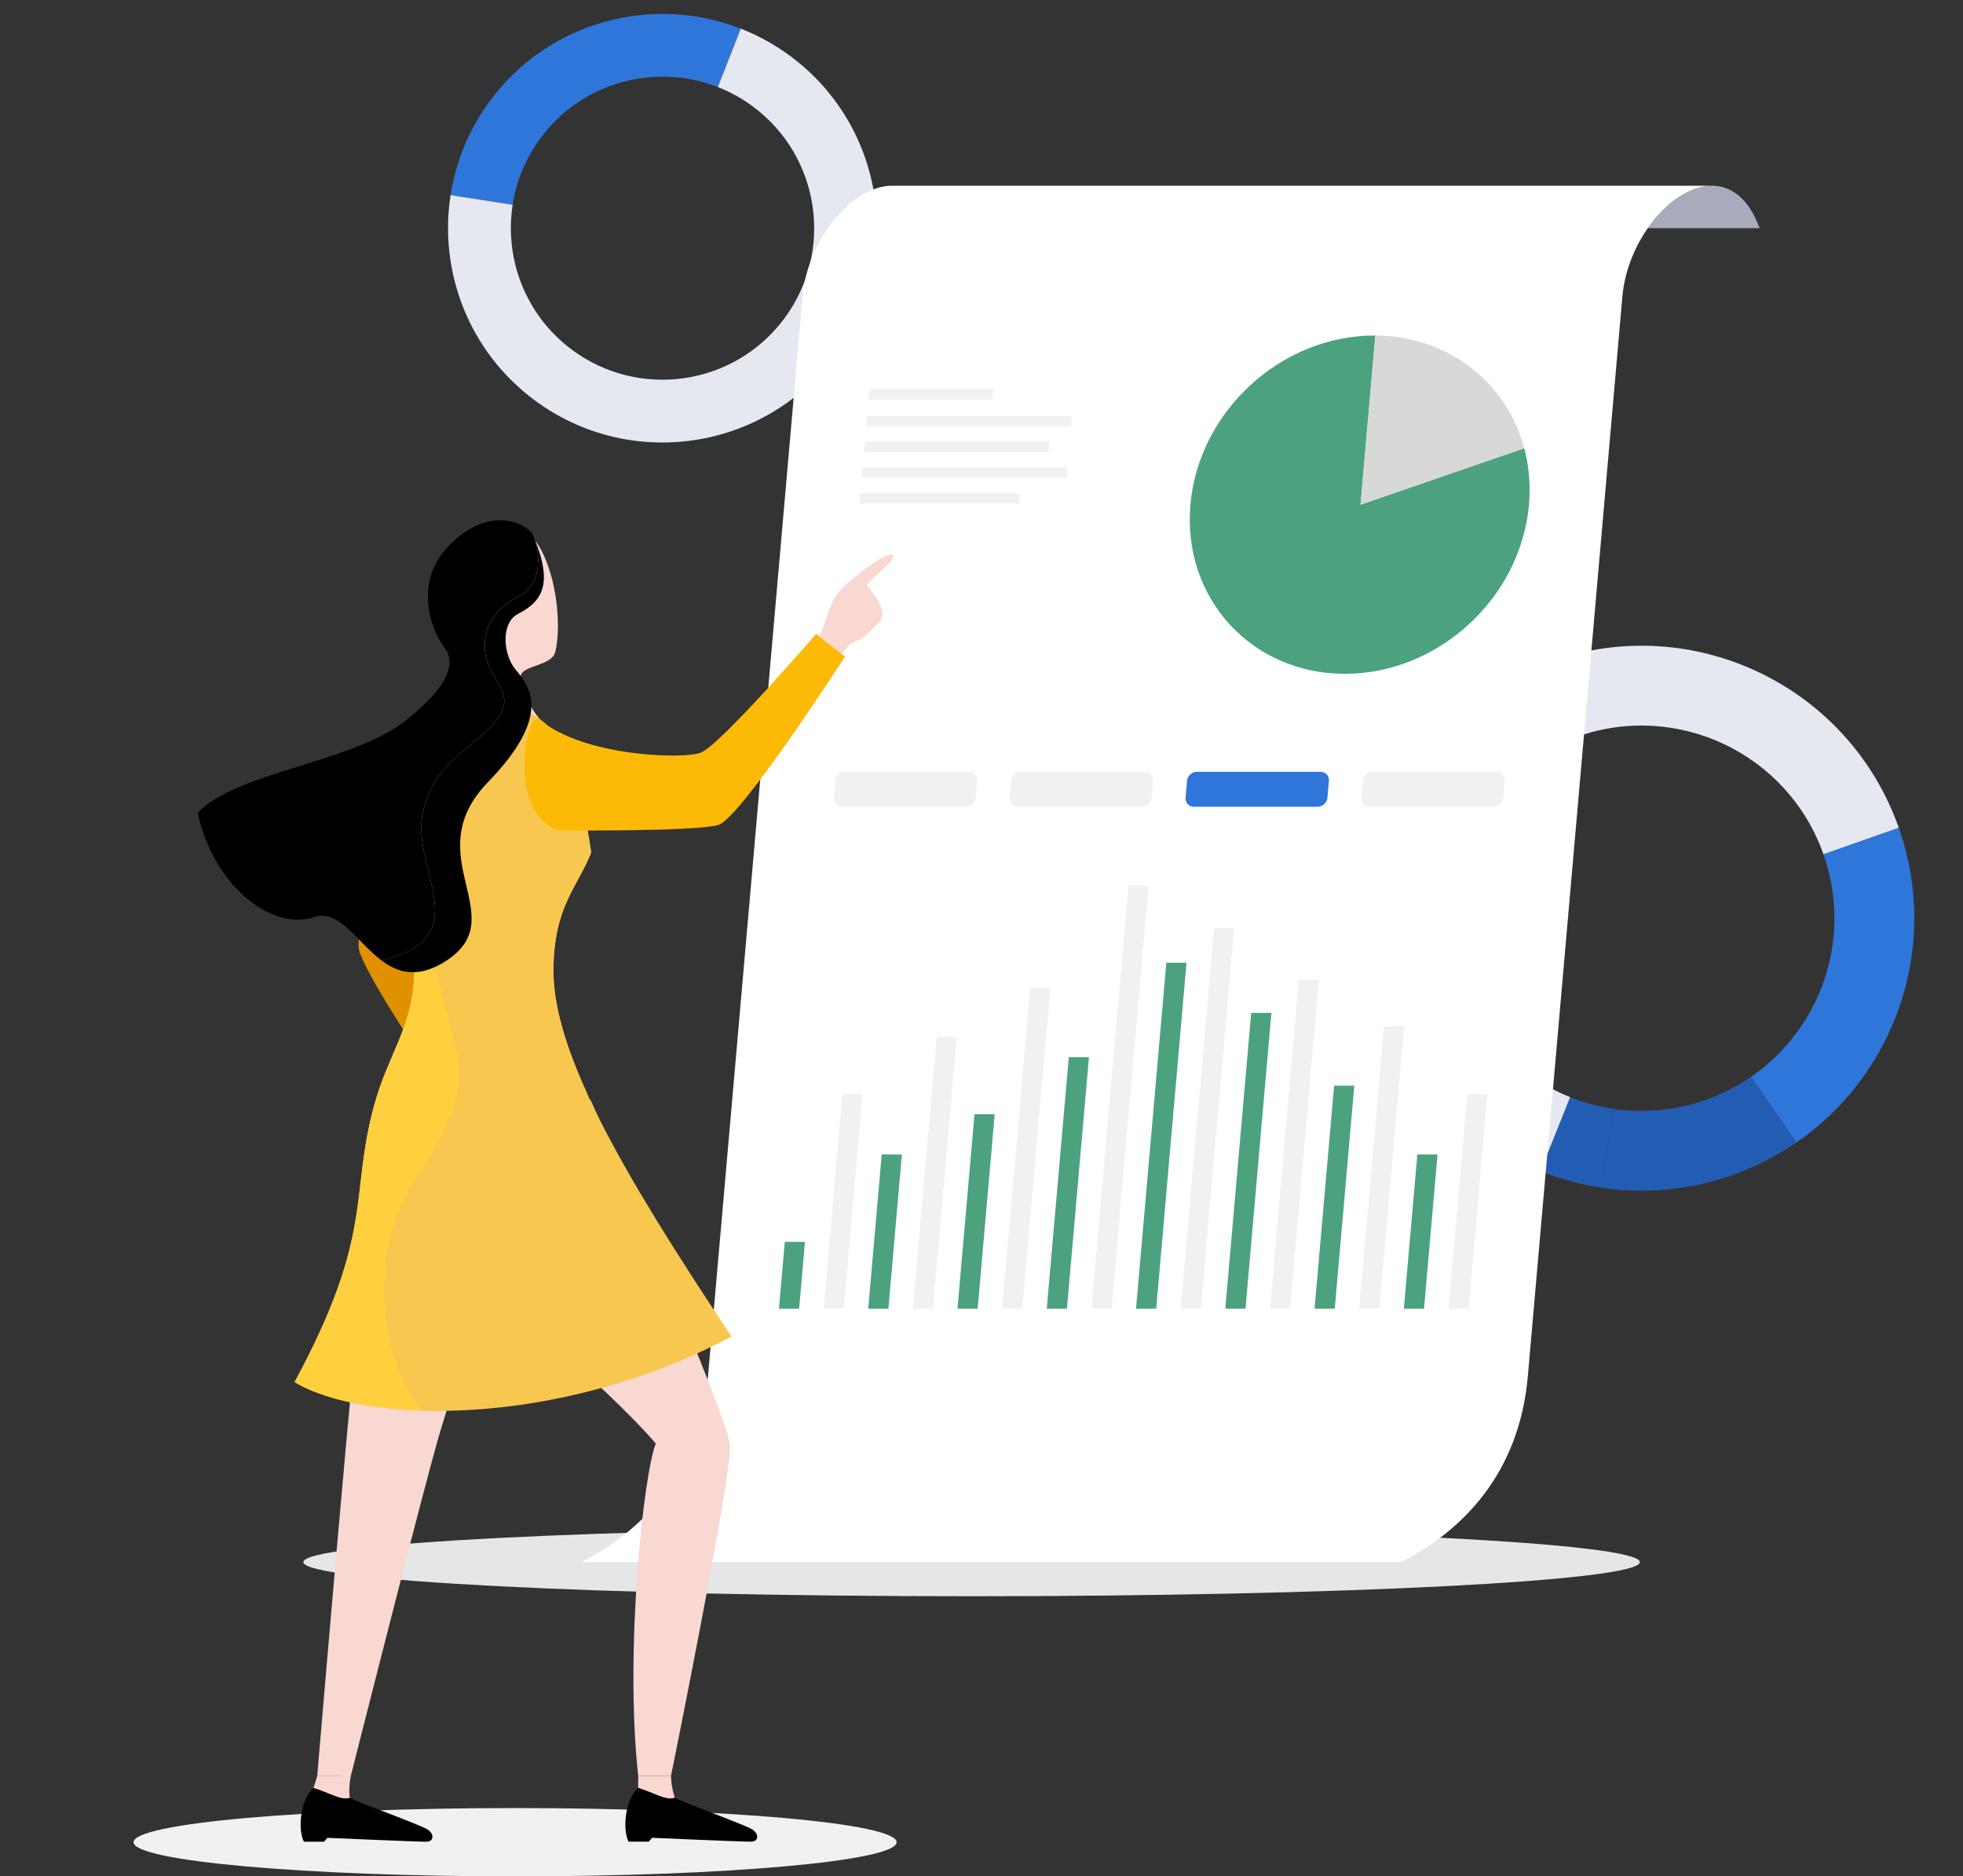
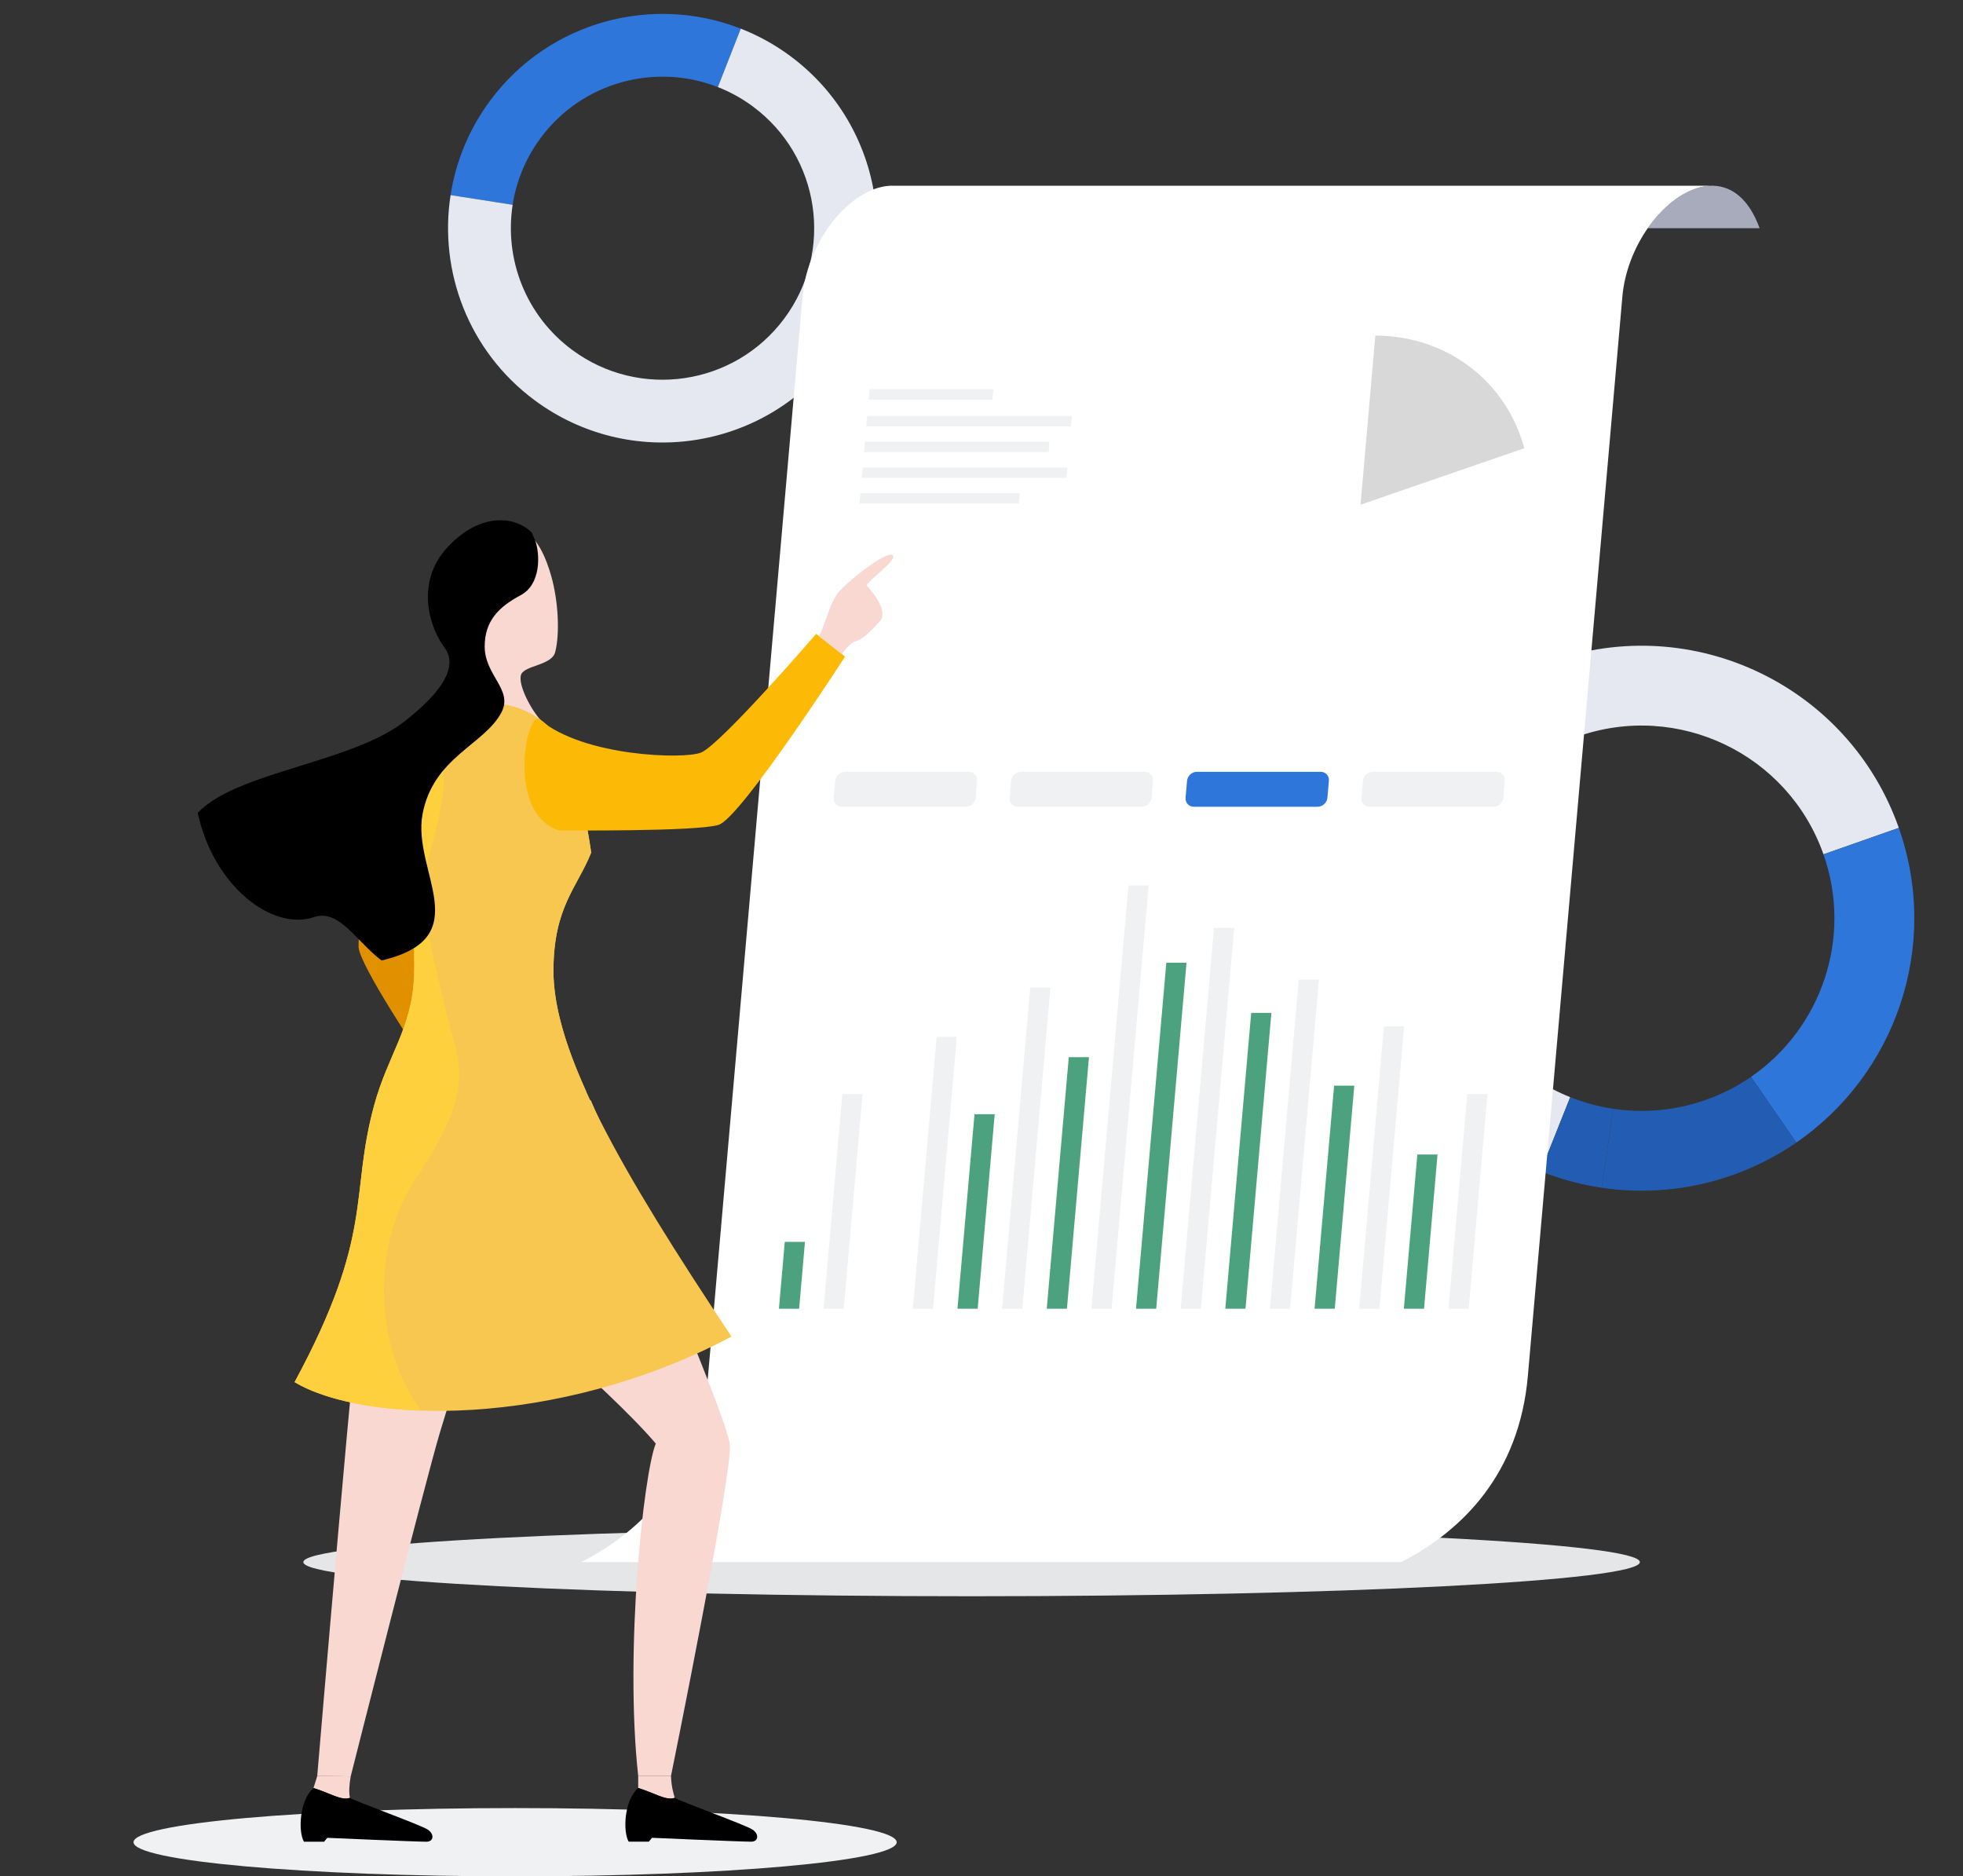
<svg xmlns="http://www.w3.org/2000/svg" width="294" height="281" viewBox="0 0 294 281" fill="none">
  <rect x="0" y="0" width="294" height="281" fill="#333333" stroke="none" />
  <g clip-path="url(#clip0_130_23217)">
    <g style="mix-blend-mode:multiply">
      <path d="M134.296 275.887C134.296 273.063 108.711 270.773 77.148 270.773C45.585 270.773 20 273.063 20 275.887C20 278.71 45.585 281 77.148 281C108.711 281 134.296 278.71 134.296 275.887Z" fill="#F0F1F2" />
    </g>
    <g style="mix-blend-mode:multiply">
      <path d="M245.604 233.938C245.604 231.115 200.793 228.824 145.517 228.824C90.241 228.824 45.43 231.115 45.43 233.938C45.43 236.761 90.241 239.051 145.517 239.051C200.793 239.051 245.604 236.761 245.604 233.938Z" fill="#E5E6E7" />
    </g>
    <path d="M80.989 20.639C87.241 12.232 98.202 9.39 107.512 13.042L110.943 4.29C97.776 -0.875 82.274 3.146 73.433 15.036C70.214 19.364 68.258 24.237 67.482 29.222L76.778 30.672C77.325 27.149 78.71 23.705 80.986 20.642L80.989 20.639Z" fill="#2F76DA" />
    <path d="M107.512 13.042C109.343 13.76 111.113 14.724 112.77 15.954C122.842 23.427 124.94 37.643 117.46 47.705C109.979 57.768 95.751 59.864 85.679 52.391C78.672 47.191 75.528 38.727 76.781 30.669L67.485 29.219C65.713 40.614 70.157 52.584 80.067 59.937C94.309 70.506 114.432 67.54 125.013 53.311C135.591 39.082 132.623 18.979 118.381 8.407C116.04 6.669 113.538 5.304 110.946 4.29L107.514 13.042H107.512Z" fill="#E5E8F0" />
    <path d="M218.618 147.086C213.327 132.055 221.236 115.584 236.281 110.299C251.325 105.013 267.811 112.915 273.102 127.945L284.386 123.981C276.905 102.723 253.591 91.549 232.313 99.022C211.035 106.496 199.85 129.789 207.331 151.047C211.404 162.619 220.172 171.194 230.748 175.408L235.174 164.31C227.696 161.33 221.495 155.267 218.615 147.086H218.618Z" fill="#E5E8F0" />
    <path d="M241.636 166.054C239.414 165.722 237.245 165.133 235.176 164.31L230.75 175.408C233.679 176.574 236.741 177.408 239.885 177.876L241.636 166.054Z" fill="#235DB3" />
-     <path d="M262.249 161.268L269.037 171.108C283.85 160.919 290.638 141.743 284.386 123.981L273.102 127.945C277.522 140.505 272.722 154.064 262.249 161.268Z" fill="#2F76DA" />
+     <path d="M262.249 161.268L269.037 171.108C283.85 160.919 290.638 141.743 284.386 123.981L273.102 127.945C277.522 140.505 272.722 154.064 262.249 161.268" fill="#2F76DA" />
    <path d="M255.439 164.732C250.851 166.344 246.132 166.724 241.636 166.054L239.885 177.876C246.245 178.821 252.918 178.285 259.407 176.006C262.906 174.776 266.125 173.113 269.04 171.108L262.251 161.269C260.191 162.687 257.914 163.863 255.442 164.732H255.439Z" fill="#235DB3" />
    <path d="M256.636 27.817C253.229 27.696 249.495 30.279 246.78 34.174H263.538C261.938 29.781 259.398 27.916 256.636 27.817Z" fill="#A8ABBC" />
    <path d="M133.855 27.814H133.86C127.92 27.596 120.965 35.6 120.192 44.444C119.058 57.388 107.332 191.308 106.042 206.04C104.751 220.772 96.19 229.252 87.067 233.941H209.856C218.98 229.252 227.541 220.772 228.831 206.04C230.122 191.308 241.848 57.388 242.982 44.444C243.31 40.678 244.768 37.069 246.783 34.176C249.498 30.282 253.234 27.698 256.639 27.82H256.644L133.855 27.817V27.814Z" fill="white" />
    <path d="M119.685 195.994H116.66L117.538 185.979H120.561L119.685 195.994Z" fill="#4CA27F" />
    <path d="M126.371 195.994H123.346L126.161 163.839H129.186L126.371 195.994Z" fill="#F0F1F2" />
-     <path d="M133.055 195.994H130.032L132.055 172.892H135.078L133.055 195.994Z" fill="#4CA27F" />
    <path d="M139.741 195.994H136.718L140.285 155.261H143.307L139.741 195.994Z" fill="#F0F1F2" />
    <path d="M146.426 195.994H143.401L145.952 166.866H148.977L146.426 195.994Z" fill="#4CA27F" />
    <path d="M153.112 195.994H150.087L154.3 147.896H157.323L153.112 195.994Z" fill="#F0F1F2" />
    <path d="M159.796 195.994H156.773L160.073 158.322H163.095L159.796 195.994Z" fill="#4CA27F" />
    <path d="M166.482 195.994H163.459L169.008 132.606H172.033L166.482 195.994Z" fill="#F0F1F2" />
    <path d="M173.167 195.994H170.142L174.681 144.176H177.704L173.167 195.994Z" fill="#4CA27F" />
    <path d="M179.853 195.994H176.828L181.822 138.969H184.848L179.853 195.994Z" fill="#F0F1F2" />
    <path d="M186.537 195.994H183.514L187.393 151.69H190.418L186.537 195.994Z" fill="#4CA27F" />
    <path d="M193.222 195.994H190.2L194.515 146.693H197.541L193.222 195.994Z" fill="#F0F1F2" />
    <path d="M199.908 195.994H196.883L199.811 162.584H202.834L199.908 195.994Z" fill="#4CA27F" />
    <path d="M206.594 195.994H203.569L207.273 153.698H210.298L206.594 195.994Z" fill="#F0F1F2" />
    <path d="M213.278 195.994H210.255L212.278 172.892H215.301L213.278 195.994Z" fill="#4CA27F" />
    <path d="M219.963 195.994H216.941L219.756 163.839H222.781L219.963 195.994Z" fill="#F0F1F2" />
    <path d="M144.643 120.819H126.115C125.364 120.819 124.809 120.211 124.876 119.46L125.097 116.943C125.162 116.192 125.824 115.584 126.576 115.584H145.104C145.855 115.584 146.41 116.192 146.343 116.943L146.122 119.46C146.057 120.211 145.395 120.819 144.643 120.819Z" fill="#F0F1F2" />
    <path d="M170.986 120.819H152.458C151.706 120.819 151.151 120.211 151.219 119.46L151.44 116.943C151.504 116.192 152.167 115.584 152.918 115.584H171.446C172.198 115.584 172.753 116.192 172.685 116.943L172.464 119.46C172.4 120.211 171.737 120.819 170.986 120.819Z" fill="#F0F1F2" />
    <path d="M197.33 120.819H178.803C178.051 120.819 177.496 120.211 177.564 119.46L177.785 116.943C177.849 116.192 178.512 115.584 179.263 115.584H197.791C198.543 115.584 199.098 116.192 199.03 116.943L198.809 119.46C198.745 120.211 198.082 120.819 197.33 120.819Z" fill="#2F76DA" />
    <path d="M223.675 120.819H205.148C204.396 120.819 203.841 120.211 203.909 119.46L204.13 116.943C204.194 116.192 204.857 115.584 205.608 115.584H224.136C224.888 115.584 225.443 116.192 225.375 116.943L225.154 119.46C225.09 120.211 224.427 120.819 223.675 120.819Z" fill="#F0F1F2" />
-     <path d="M203.769 75.579L205.986 50.251C205.945 50.251 205.902 50.248 205.862 50.248C191.859 50.248 179.517 61.59 178.291 75.579C177.065 89.568 187.423 100.909 201.425 100.909C215.427 100.909 227.77 89.568 228.996 75.579C229.254 72.616 228.99 69.771 228.285 67.128L203.766 75.579H203.769Z" fill="#4CA27F" />
    <path d="M228.287 67.128C225.674 57.332 216.963 50.305 205.986 50.251L203.769 75.579L228.287 67.128Z" fill="#D8D8D8" />
    <path d="M148.641 59.843H130.097L130.231 58.282H148.778L148.641 59.843Z" fill="#F0F1F2" />
    <path d="M160.404 63.861H129.744L129.881 62.297H160.542L160.404 63.861Z" fill="#F0F1F2" />
    <path d="M157.051 67.712H129.407L129.545 66.148H157.188L157.051 67.712Z" fill="#F0F1F2" />
    <path d="M159.731 71.561H129.07L129.208 70H159.868L159.731 71.561Z" fill="#F0F1F2" />
    <path d="M152.579 75.412H128.734L128.868 73.848H152.716L152.579 75.412Z" fill="#F0F1F2" />
    <path d="M65.172 109.849C54.187 121.766 53.707 139.757 53.704 141.773C53.704 144.384 63.262 158.593 63.262 158.593L65.174 109.849H65.172Z" fill="#E19100" />
    <path d="M95.584 267.767V265.972H100.495C100.56 267.646 100.869 268.542 101.058 269.236C99.781 269.726 97.912 268.461 95.584 267.767Z" fill="#F8D8D0" />
    <path d="M95.584 267.767C97.914 268.461 99.784 269.724 101.058 269.237C101.734 269.726 111.693 273.306 112.706 273.997C113.743 274.708 113.592 275.806 112.493 275.806C110.887 275.806 97.664 275.225 97.664 275.225C97.394 275.515 97.179 275.806 97.179 275.806H94.156C93.257 274.245 93.499 269.562 95.582 267.767H95.584Z" fill="black" />
    <path d="M46.948 267.77C47.266 266.828 47.511 265.975 47.511 265.975L52.527 266.02C52.298 267.269 52.233 268.545 52.419 269.239C51.143 269.729 49.276 268.464 46.946 267.77H46.948Z" fill="#F8D8D0" />
    <path d="M46.948 267.77C49.278 268.464 51.145 269.729 52.422 269.239C53.098 269.729 63.057 273.308 64.07 274C65.107 274.711 64.956 275.811 63.857 275.811C62.252 275.811 49.028 275.23 49.028 275.23C48.758 275.521 48.543 275.811 48.543 275.811H45.523C44.621 274.25 44.866 269.565 46.951 267.772L46.948 267.77Z" fill="black" />
    <path d="M56.622 166.045C53.052 174.361 54.162 181.491 54.717 187.551C53.497 194.799 47.511 265.975 47.511 265.975C49.295 265.975 52.527 266.02 52.527 266.02C52.527 266.02 63.728 221.736 65.867 214.598C68.159 206.942 77.746 177.179 77.269 165.155C70.317 165.798 56.622 166.045 56.622 166.045Z" fill="#F8D8D0" />
    <path d="M88.489 164.799C91.581 171.985 108.935 212.079 109.314 216.388C109.697 220.697 100.495 265.969 100.495 265.969H95.584C93.518 247.147 96.411 220.611 98.216 216.184C91.113 207.816 71.373 191.451 68.272 187.314C63.41 180.826 62.664 173.242 63.617 166.608C68.375 165.44 88.486 164.799 88.486 164.799H88.489Z" fill="#F8D8D0" />
    <path d="M81.092 107.971C79.446 106.23 77.509 102.384 78.053 101.009C78.597 99.633 82.635 99.66 83.153 97.658C83.853 94.959 83.645 90.063 82.546 86.225C80.938 80.614 78.306 77.199 72.111 79.088C67.192 80.587 64.474 85.103 65.438 90.308C66.516 96.116 70.834 101.267 70.912 103.353C70.99 105.438 69.654 106.456 69.654 106.456L81.092 107.971Z" fill="#F8D8D0" />
    <path d="M88.543 127.69C86.436 132.951 82.959 135.777 82.891 145.221C82.802 157.576 93.033 175.373 109.557 200.165C83.212 214.085 54.486 213.199 44.12 206.985C56.164 184.696 52.314 179.133 56.051 165.478C58.103 157.974 61.678 154.024 62.009 146.294C62.392 137.373 59.65 118.157 65.174 109.852C69.234 103.748 77.189 104.391 81.819 108.479C86.646 112.74 88.543 127.692 88.543 127.692V127.69Z" fill="#F7C74F" />
    <path d="M44.12 206.985C56.164 184.696 52.314 179.133 56.051 165.478C58.103 157.975 61.678 154.024 62.009 146.294C62.386 137.486 59.725 118.658 64.97 110.186C63.2 113.399 69.441 109.938 64.555 126.952C62.408 134.423 63.865 138.885 66.481 150.178C68.684 159.692 71.782 162.17 62.187 176.657C55.523 186.717 56.118 201.804 63.065 211.245C54.822 210.971 48.109 209.375 44.123 206.985H44.12Z" fill="#FFD03E" />
    <path d="M81.251 146.206C81.881 150.065 83.945 158.475 87.84 163.564C87.84 163.564 87.84 163.562 87.84 163.559C84.602 156.432 82.851 150.356 82.886 145.221C82.953 135.777 86.431 132.948 88.537 127.69C88.537 127.69 88.341 126.156 87.921 123.935C85.483 123.287 82.934 124.032 83.298 127.536C84.007 134.388 80.618 142.346 81.248 146.206H81.251Z" fill="#F7C74F" />
-     <path d="M77.978 89.14C74.67 90.897 72.585 93.021 72.59 96.823C72.593 101.181 76.887 103.291 75.096 106.695C72.539 111.547 64.87 113.394 63.278 121.946C61.683 130.497 71.672 140.446 57.142 143.84C59.628 145.705 62.605 146.588 66.745 143.942C77.065 137.351 62.311 128.257 73.078 117.14C82.824 107.077 79.298 102.777 77.202 100.252C75.327 97.997 74.988 93.279 77.574 91.942C79.231 91.083 80.23 90.235 80.86 89.054C81.641 87.593 81.868 85.248 80.195 81.066C80.868 83.012 81.051 87.512 77.981 89.14H77.978Z" fill="url(#paint0_linear_130_23217)" />
    <path d="M67.095 81.876C62.101 87.17 64.358 94.049 66.546 96.934C68.108 99.001 67.825 102.346 60.649 107.99C52.691 114.249 35.4 115.576 29.611 121.731C31.99 132.73 40.755 139.45 47.045 137.343C50.811 136.081 53.432 141.054 57.144 143.837C71.674 140.444 61.689 130.494 63.281 121.944C64.873 113.391 72.542 111.547 75.098 106.692C76.89 103.288 72.596 101.178 72.593 96.821C72.59 93.015 74.675 90.892 77.981 89.137C81.051 87.506 80.868 83.009 80.195 81.064C80.025 80.641 79.845 80.205 79.635 79.745C77.275 77.366 72.089 76.583 67.095 81.874V81.876Z" fill="black" />
    <path d="M122.239 94.926C122.239 94.926 108.089 111.34 105.034 112.686C102.604 113.757 87.366 113.321 80.836 107.761C78.896 106.108 75.699 121.842 83.737 124.358C83.737 124.358 104.28 124.565 107.62 123.532C110.96 122.498 126.568 98.325 126.568 98.325L122.242 94.924L122.239 94.926Z" fill="#FCBA06" />
    <path d="M122.638 95.239C123.462 94.068 124.173 90.545 125.447 88.874C126.721 87.202 132.704 82.471 133.682 83.125C134.571 83.72 130.24 86.739 129.782 87.679C130.541 88.475 133.189 91.551 131.737 93.094C130.285 94.636 129.283 95.715 128.074 96.067C127.088 96.353 126.105 97.965 126.105 97.965L122.638 95.239Z" fill="#F8D8D0" />
  </g>
  <defs>
    <linearGradient id="paint0_linear_130_23217" x1="84.856" y1="111.532" x2="53.432" y2="115.684" gradientUnits="userSpaceOnUse">
      <stop />
      <stop offset="0.52" />
      <stop offset="1" />
    </linearGradient>
    <clipPath id="clip0_130_23217">
      <rect width="294" height="281" fill="white" />
    </clipPath>
  </defs>
</svg>